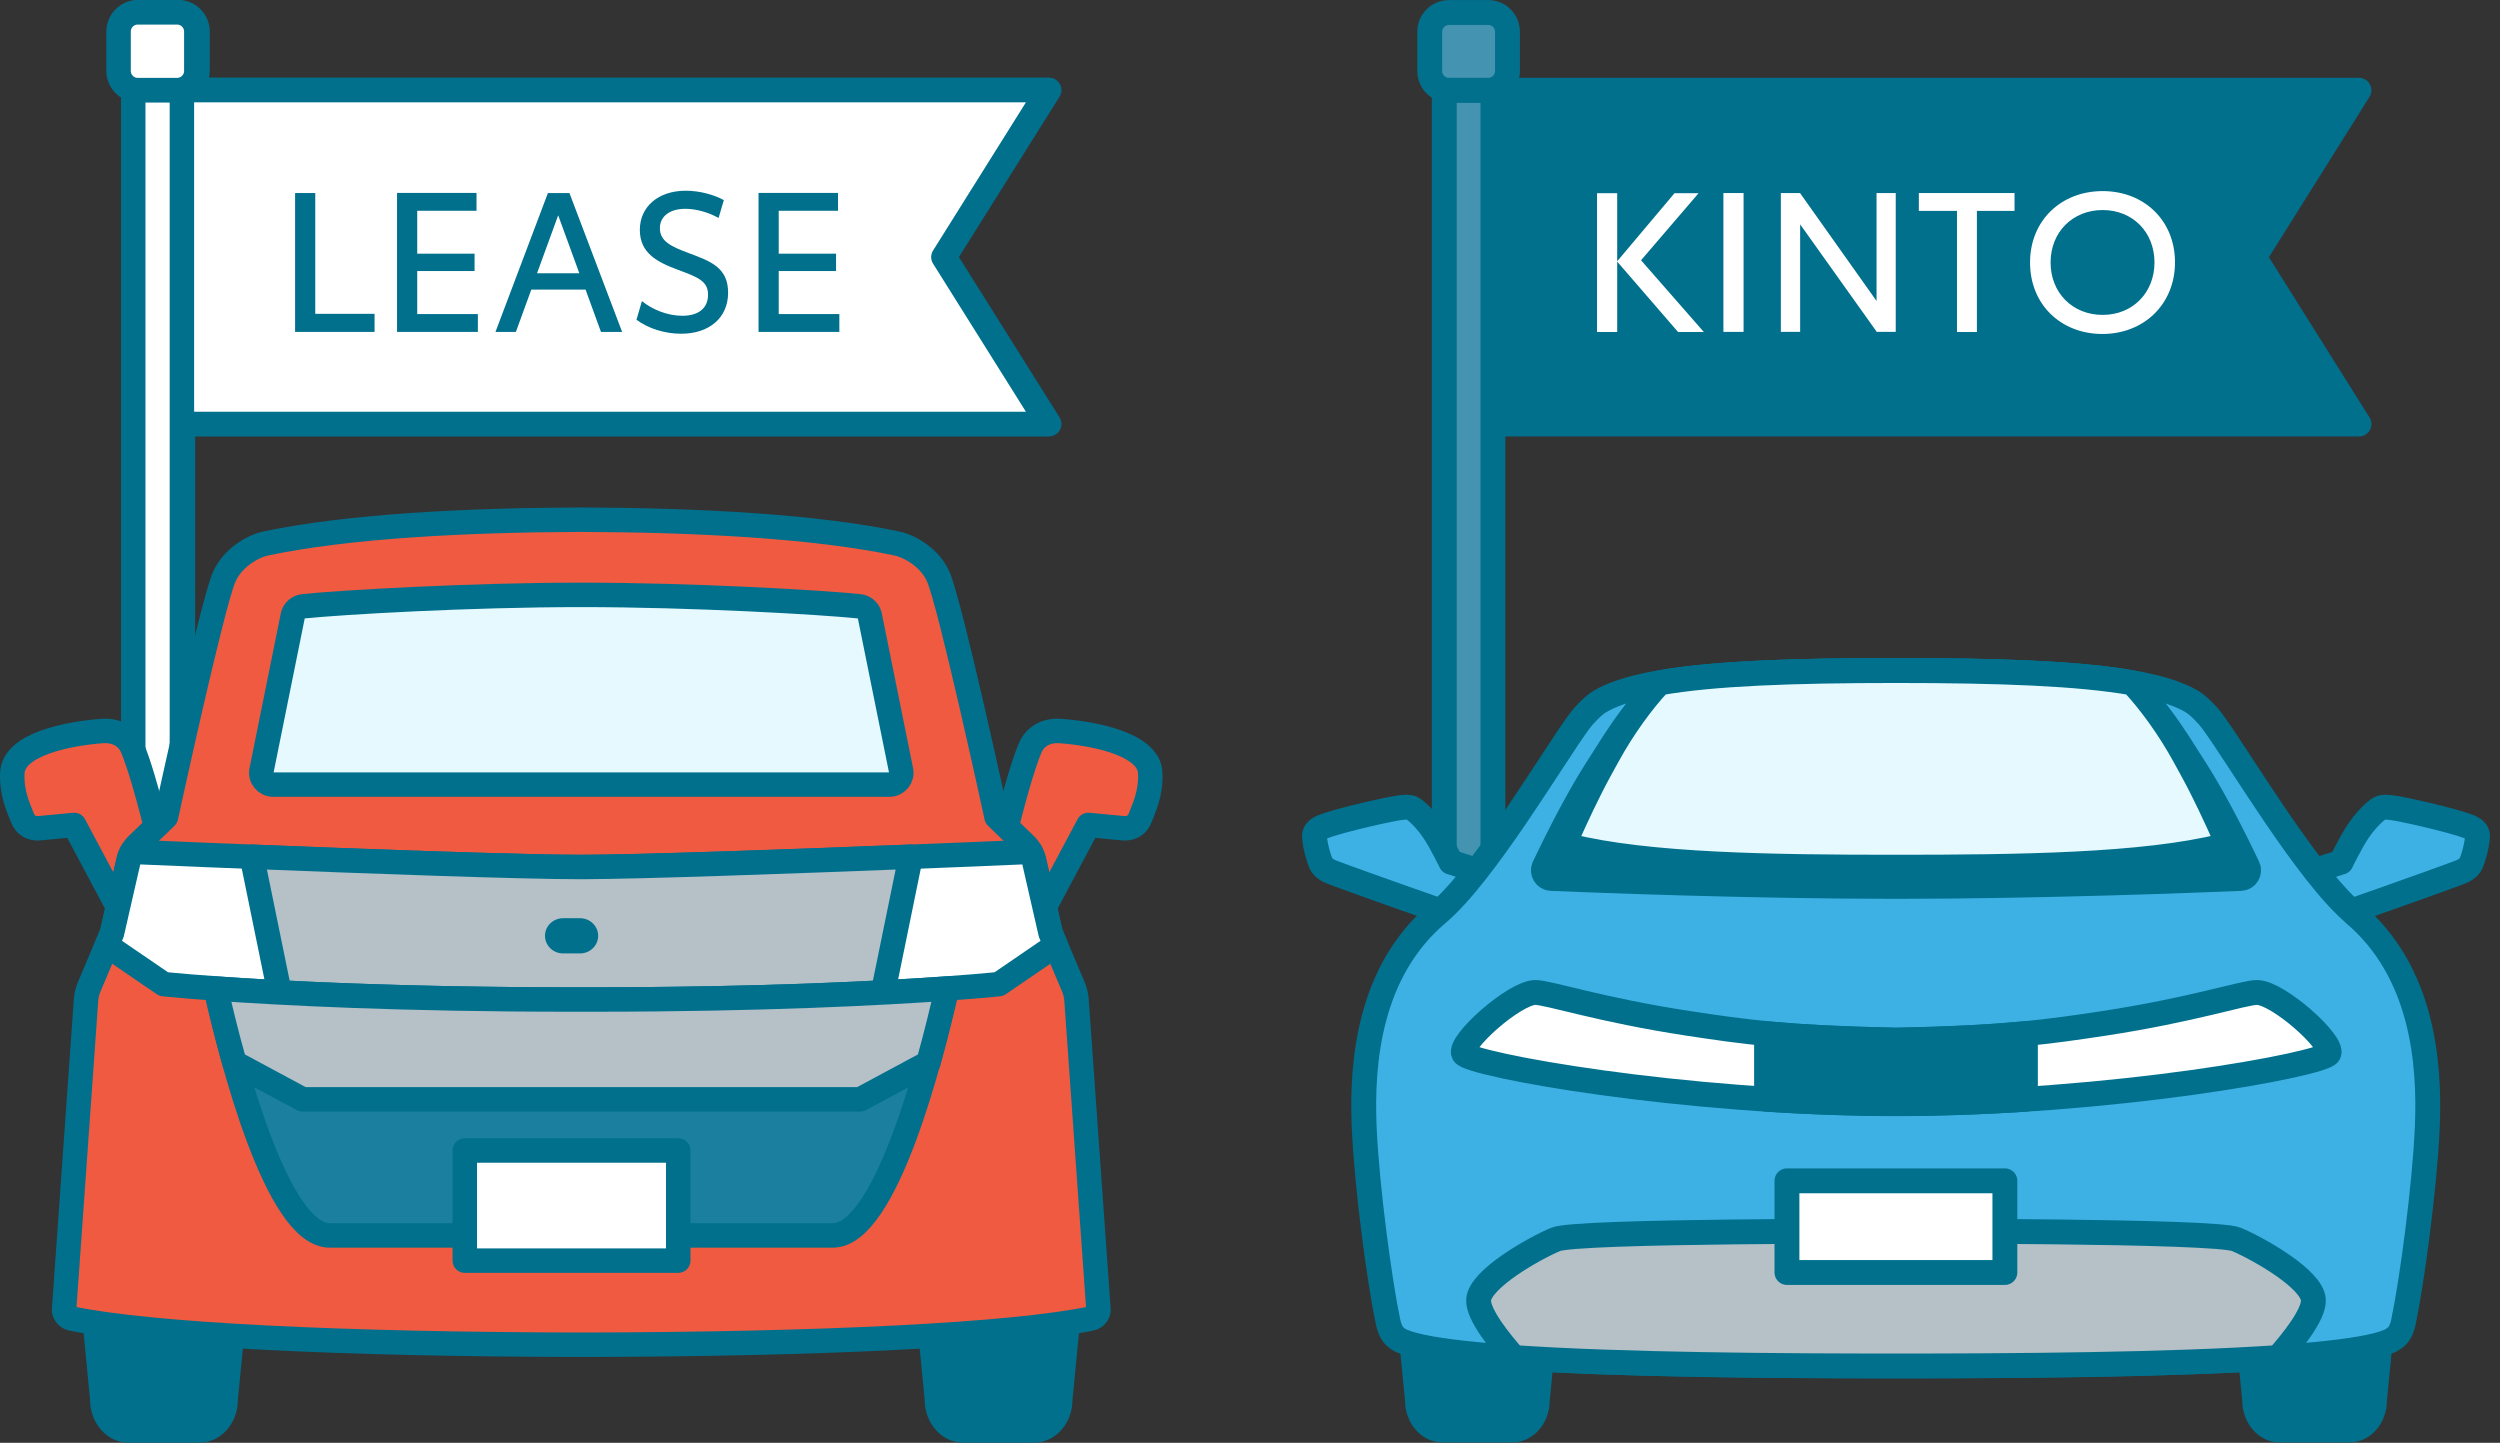
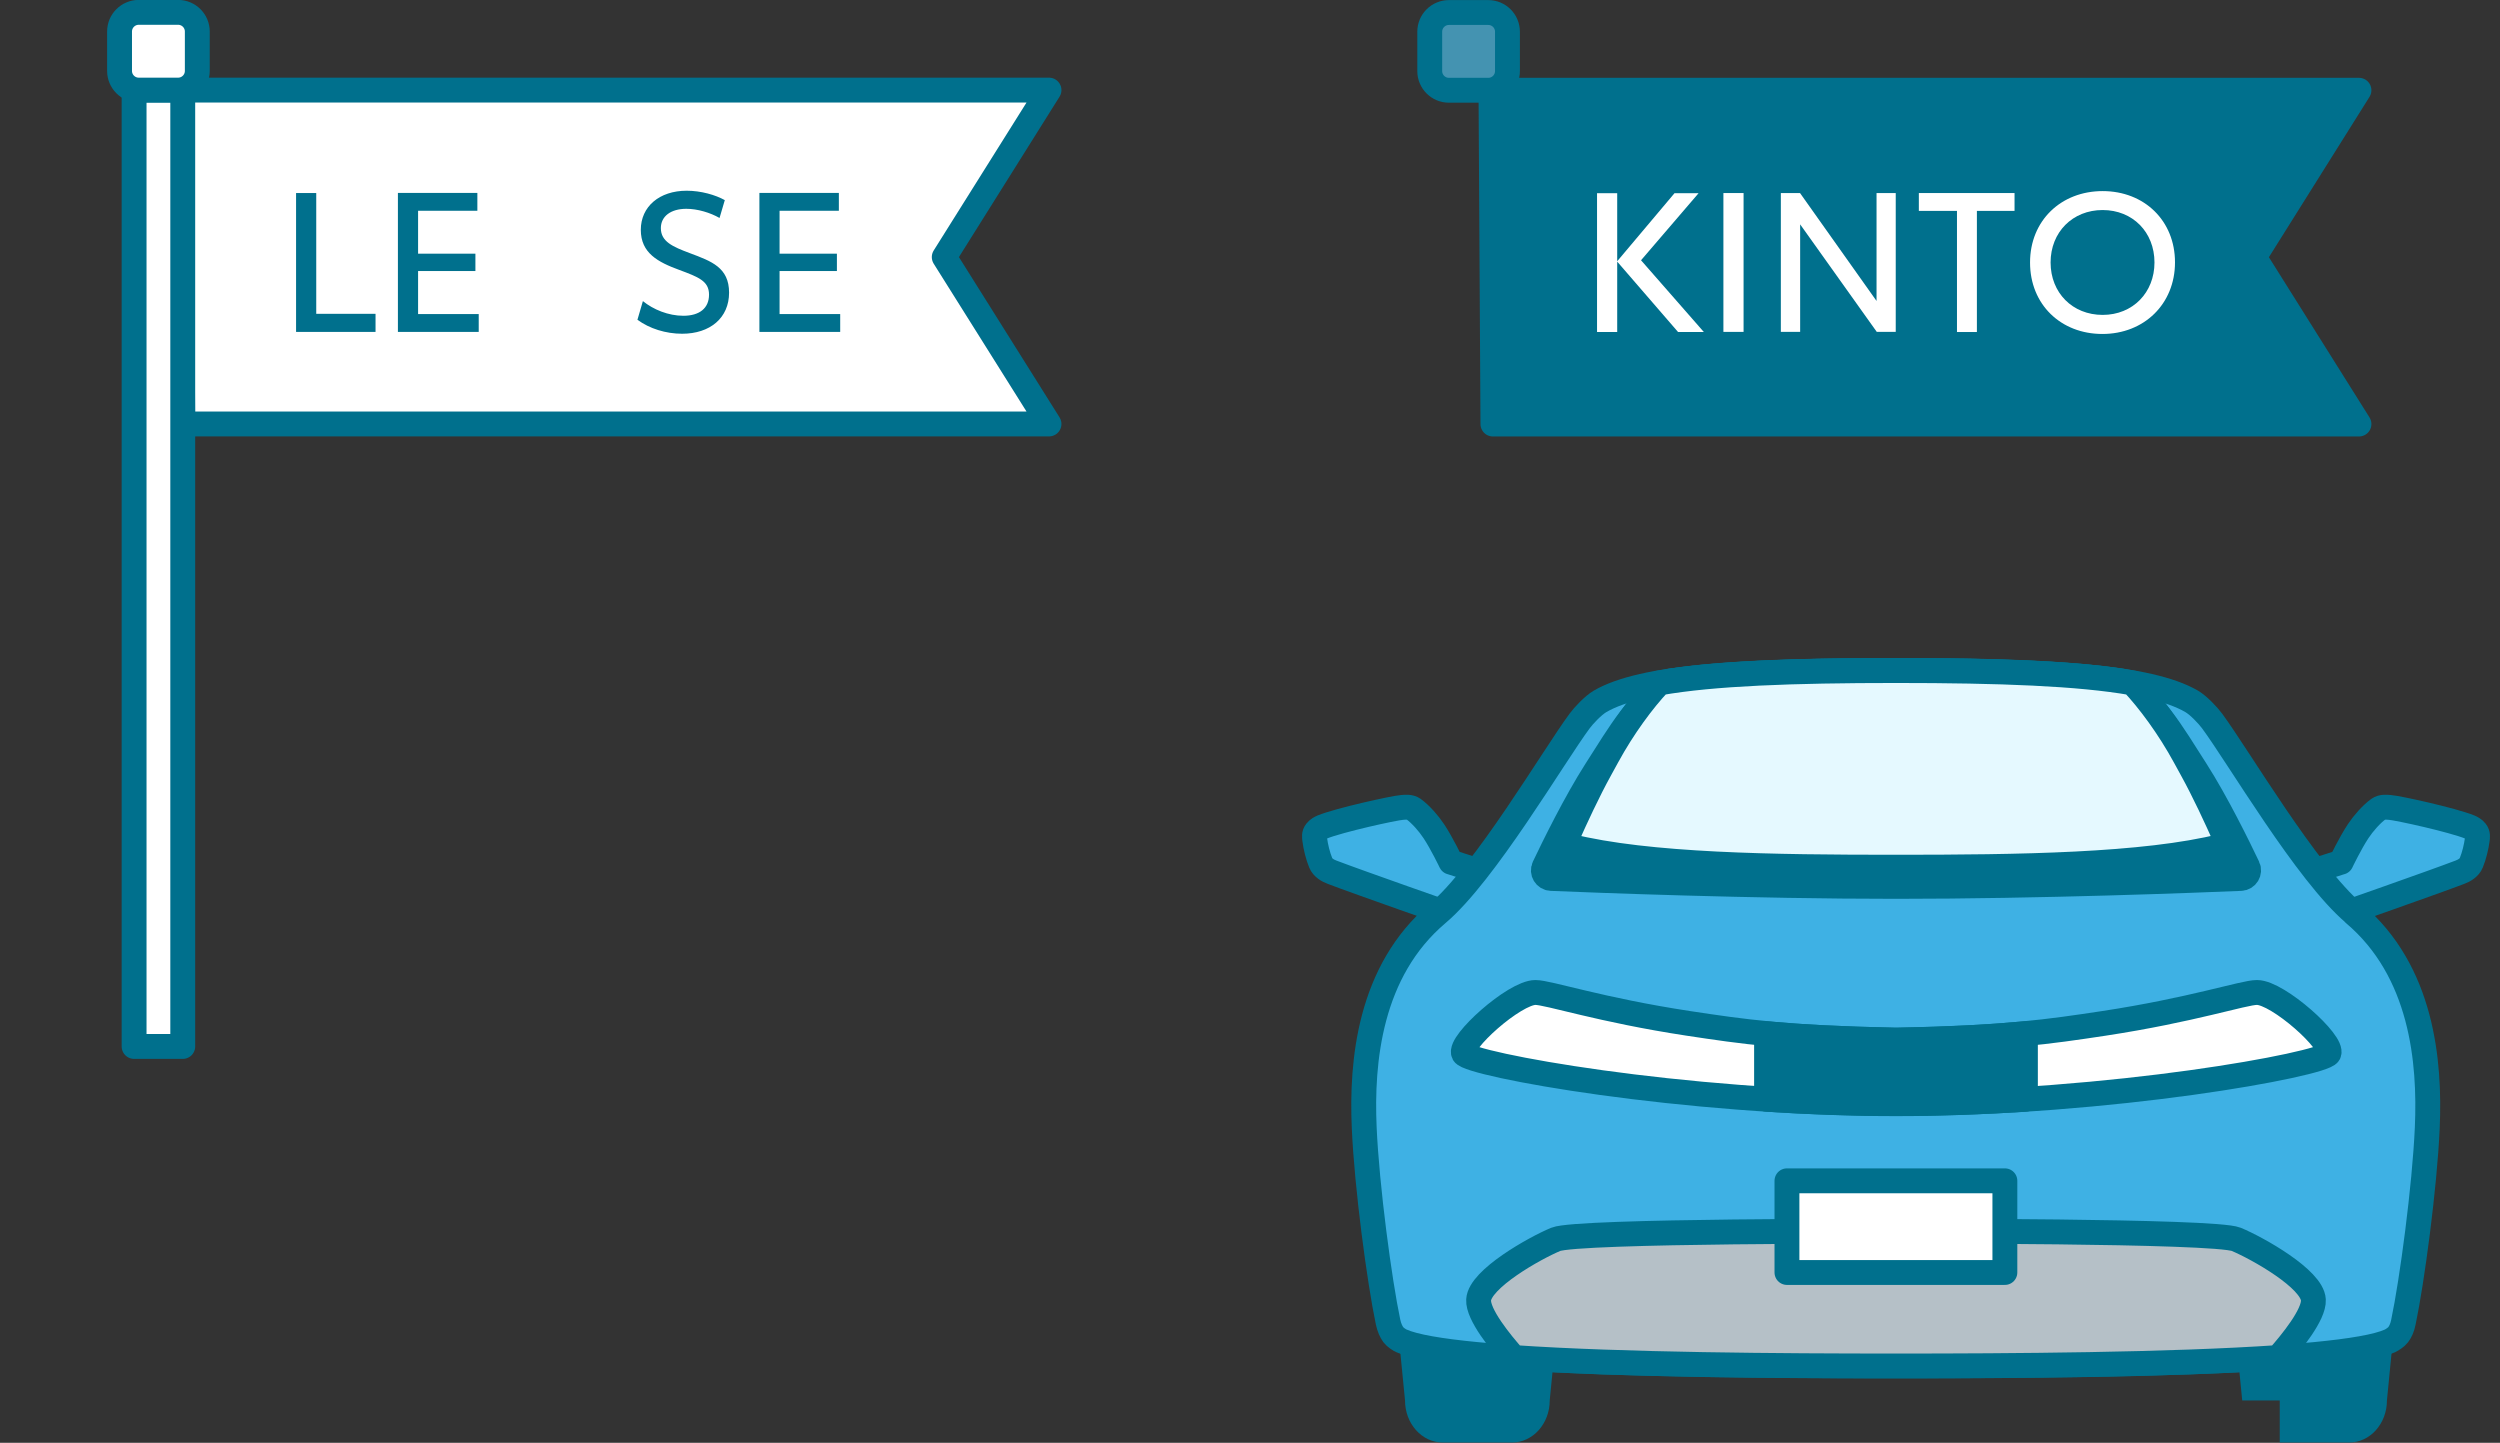
<svg xmlns="http://www.w3.org/2000/svg" width="201" height="116" viewBox="0 0 201 116" fill="none">
  <rect x="0" y="0" width="201" height="116" fill="#333333" stroke="none" />
  <path d="M14.536 7.244H84.34L75.917 20.67L84.34 34.087H14.693L14.536 7.244Z" fill="white" stroke="#00708D" stroke-width="2" stroke-linecap="round" stroke-linejoin="round" />
  <path d="M14.693 7.244H10.781V84.135H14.693V7.244Z" fill="white" stroke="#00708D" stroke-width="2" stroke-linecap="round" stroke-linejoin="round" />
  <path d="M14.32 0.993H11.155C10.303 0.993 9.612 1.684 9.612 2.536V5.701C9.612 6.553 10.303 7.244 11.155 7.244H14.32C15.172 7.244 15.863 6.553 15.863 5.701V2.536C15.863 1.684 15.172 0.993 14.32 0.993Z" fill="white" stroke="#00708D" stroke-width="2" stroke-linecap="round" stroke-linejoin="round" />
  <path d="M30.193 25.221V26.686H23.804V15.52H25.426V25.231H30.193V25.221Z" fill="#00708D" />
  <path d="M31.992 15.511H38.38V16.946H33.614V20.396H38.223V21.791H33.614V25.251H38.489V26.686H31.992V15.521V15.511Z" fill="#00708D" />
-   <path d="M47.139 23.285H42.785L41.546 26.686H39.905L44.121 15.52H45.851L50.087 26.686H48.387L47.149 23.285H47.139ZM46.647 21.968L44.947 17.309L43.247 21.968H46.647Z" fill="#00708D" />
  <path d="M51.246 25.723L51.688 24.209C52.524 24.887 53.733 25.388 54.942 25.388C56.229 25.388 57.006 24.789 57.006 23.688C57.006 22.587 56.141 22.273 54.617 21.703C52.897 21.073 51.521 20.346 51.521 18.479C51.521 16.611 53.015 15.334 55.207 15.334C56.357 15.334 57.517 15.668 58.274 16.09L57.851 17.525C57.114 17.103 56.092 16.788 55.178 16.788C53.939 16.788 53.133 17.388 53.133 18.341C53.133 19.422 54.077 19.835 55.472 20.356C57.202 21.005 58.618 21.506 58.618 23.531C58.618 25.555 57.094 26.833 54.843 26.833C53.526 26.833 52.219 26.42 51.256 25.713L51.246 25.723Z" fill="#00708D" />
  <path d="M61.056 15.511H67.444V16.946H62.677V20.396H67.287V21.791H62.677V25.251H67.552V26.686H61.056V15.521V15.511Z" fill="#00708D" />
  <g clip-path="url(#clip0_271_7899)">
    <path d="M14.467 7.244H84.261L75.848 20.67L84.261 34.087H14.624L14.467 7.244Z" fill="white" stroke="#00708D" stroke-width="1.966" stroke-linecap="round" stroke-linejoin="round" />
    <path d="M14.624 7.244H10.712V84.135H14.624V7.244Z" fill="white" stroke="#00708D" stroke-width="1.966" stroke-linecap="round" stroke-linejoin="round" />
-     <path d="M14.241 0.993H11.076C10.224 0.993 9.533 1.684 9.533 2.536V5.701C9.533 6.553 10.224 7.244 11.076 7.244H14.241C15.093 7.244 15.784 6.553 15.784 5.701V2.536C15.784 1.684 15.093 0.993 14.241 0.993Z" fill="white" stroke="#00708D" stroke-width="1.966" stroke-linecap="round" stroke-linejoin="round" />
    <path d="M30.115 25.221V26.686H23.726V15.52H25.348V25.231H30.115V25.221Z" fill="#00708D" />
    <path d="M31.923 15.511H38.312V16.946H33.545V20.396H38.155V21.791H33.545V25.251H38.42V26.686H31.923V15.521V15.511Z" fill="#00708D" />
    <path d="M47.07 23.285H42.716L41.477 26.686H39.836L44.053 15.52H45.782L50.019 26.686H48.318L47.08 23.285H47.07ZM46.578 21.968L44.878 17.309L43.178 21.968H46.578Z" fill="#00708D" />
    <path d="M51.168 25.723L51.61 24.209C52.446 24.887 53.655 25.388 54.864 25.388C56.151 25.388 56.928 24.789 56.928 23.688C56.928 22.587 56.063 22.273 54.539 21.703C52.819 21.073 51.443 20.346 51.443 18.479C51.443 16.611 52.937 15.334 55.129 15.334C56.279 15.334 57.439 15.668 58.196 16.09L57.773 17.525C57.036 17.103 56.014 16.788 55.099 16.788C53.861 16.788 53.055 17.388 53.055 18.341C53.055 19.422 53.999 19.835 55.394 20.356C57.124 21.005 58.54 21.506 58.54 23.531C58.54 25.555 57.016 26.833 54.765 26.833C53.448 26.833 52.141 26.42 51.178 25.713L51.168 25.723Z" fill="#00708D" />
    <path d="M60.987 15.511H67.376V16.946H62.609V20.396H67.219V21.791H62.609V25.251H67.484V26.686H60.987V15.521V15.511Z" fill="#00708D" />
    <path d="M16.04 115.99H10.329C8.619 115.99 7.243 114.447 7.243 112.54L6.555 105.483H19.814L19.126 112.54C19.126 114.447 17.74 115.99 16.04 115.99Z" fill="#00708D" />
    <path d="M77.43 115.99H83.141C84.851 115.99 86.227 114.447 86.227 112.54L86.915 105.483H73.656L74.344 112.54C74.344 114.447 75.73 115.99 77.43 115.99Z" fill="#00708D" />
    <path d="M8.187 58.776C5.661 58.963 1.101 59.779 0.992 62.138C0.914 63.799 1.504 64.969 1.798 65.745C2.201 66.797 3.263 66.581 3.263 66.581L5.966 66.325L9.907 73.726L13.082 68.733C13.082 68.733 11.745 62.796 10.664 60.172C10.241 59.14 9.278 58.688 8.197 58.776H8.187Z" fill="#EF5A40" stroke="#00708D" stroke-width="1.966" stroke-linecap="round" stroke-linejoin="round" />
    <path d="M85.284 58.776C87.81 58.963 92.371 59.779 92.479 62.138C92.557 63.799 91.968 64.969 91.673 65.745C91.27 66.797 90.208 66.581 90.208 66.581L87.505 66.325L83.564 73.726L80.389 68.733C80.389 68.733 81.726 62.796 82.807 60.172C83.23 59.14 84.193 58.688 85.274 58.776H85.284Z" fill="#EF5A40" stroke="#00708D" stroke-width="1.966" stroke-linecap="round" stroke-linejoin="round" />
    <path d="M86.551 80.39C86.522 80.036 86.443 79.683 86.305 79.358L84.477 75.034L83.14 69.185C83.022 68.684 82.767 68.232 82.393 67.878L80.123 65.686C80.123 65.686 76.437 48.673 75.445 46.383C74.806 44.898 73.213 43.925 72.073 43.69C65.547 42.313 56.062 41.812 46.735 41.783C37.407 41.812 27.922 42.313 21.396 43.69C20.256 43.925 18.673 44.898 18.025 46.383C17.032 48.673 13.346 65.686 13.346 65.686L11.076 67.878C10.702 68.232 10.447 68.694 10.329 69.185L8.992 75.034L7.164 79.358C7.026 79.692 6.938 80.036 6.918 80.39L5.149 105.346C5.169 105.64 5.424 105.935 5.729 106.004C12.088 107.341 27.598 108.088 46.735 108.117C65.881 108.088 81.391 107.341 87.74 106.004C88.045 105.945 88.3 105.65 88.32 105.346L86.551 80.39Z" fill="#EF5A40" stroke="#00708D" stroke-width="1.966" stroke-linecap="round" stroke-linejoin="round" />
    <path d="M47.521 80.361C47.256 80.361 47 80.361 46.735 80.361C46.469 80.361 46.214 80.361 45.949 80.361C32.1 80.361 22.438 79.84 17.347 79.476C18.585 85 22.212 99.33 26.517 99.33H66.953C71.258 99.33 74.884 84.99 76.123 79.476C71.032 79.84 61.37 80.361 47.521 80.361Z" fill="#1B809F" stroke="#00708D" stroke-width="1.966" stroke-linecap="round" stroke-linejoin="round" />
    <path d="M84.468 75.034L83.131 69.186C83.073 68.94 82.984 68.714 82.866 68.488C79.77 68.625 54.254 69.707 46.735 69.707C39.216 69.707 13.711 68.625 10.605 68.488C10.487 68.704 10.389 68.94 10.339 69.186L9.003 75.034L8.59 75.997L13.16 79.123C13.16 79.123 24.581 80.361 45.949 80.361C46.215 80.361 46.47 80.361 46.735 80.361C47.001 80.361 47.256 80.361 47.522 80.361C68.889 80.361 80.311 79.123 80.311 79.123L84.881 75.997L84.468 75.034Z" fill="white" stroke="#00708D" stroke-width="1.966" stroke-linecap="round" stroke-linejoin="round" />
    <path d="M72.439 61.912L69.922 49.459C69.824 49.066 69.48 48.781 69.058 48.742C65.961 48.427 55.72 47.828 46.736 47.828C37.753 47.828 27.511 48.427 24.415 48.742C23.992 48.781 23.648 49.076 23.55 49.459L21.034 61.912C20.887 62.512 21.349 63.082 21.968 63.082H71.505C72.124 63.082 72.586 62.512 72.439 61.912Z" fill="#E5F9FF" stroke="#00708D" stroke-width="1.966" stroke-linecap="round" stroke-linejoin="round" />
    <path d="M46.735 69.707C41.83 69.707 29.249 69.245 20.246 68.881L22.477 79.791C27.981 80.086 35.854 80.361 45.948 80.361C46.214 80.361 46.469 80.361 46.735 80.361C47 80.361 47.256 80.361 47.521 80.361C57.615 80.361 65.488 80.086 70.992 79.791L73.223 68.881C64.22 69.235 51.639 69.697 46.735 69.707Z" fill="#B5C0C7" stroke="#00708D" stroke-width="1.966" stroke-linecap="round" stroke-linejoin="round" />
    <path d="M47.522 80.361C47.257 80.361 47.001 80.361 46.736 80.361C46.47 80.361 46.215 80.361 45.95 80.361C32.101 80.361 22.439 79.84 17.348 79.477C17.682 80.971 18.193 83.113 18.852 85.443L24.336 88.391H69.155L74.64 85.443C75.288 83.113 75.799 80.971 76.144 79.477C71.052 79.84 61.391 80.361 47.542 80.361H47.522Z" fill="#B5C0C7" stroke="#00708D" stroke-width="1.966" stroke-linecap="round" stroke-linejoin="round" />
-     <path d="M54.53 92.499H37.369V101.355H54.53V92.499Z" fill="white" stroke="#00708D" stroke-width="1.966" stroke-linecap="round" stroke-linejoin="round" />
    <path d="M46.638 76.655H45.272C44.466 76.655 43.817 76.016 43.817 75.24C43.817 74.464 44.466 73.825 45.272 73.825H46.638C47.444 73.825 48.093 74.464 48.093 75.24C48.093 76.016 47.444 76.655 46.638 76.655Z" fill="#00708D" />
  </g>
  <path d="M119.874 7.257H189.661L181.239 20.68L189.661 34.093H120.031L119.874 7.257Z" fill="#00708D" stroke="#00708D" stroke-width="2" stroke-linecap="round" stroke-linejoin="round" />
-   <path d="M120.031 7.257H116.12V84.129H120.031V7.257Z" fill="#4493B1" stroke="#00708D" stroke-width="2" stroke-linecap="round" stroke-linejoin="round" />
  <path d="M119.658 1.007H116.493C115.641 1.007 114.951 1.698 114.951 2.55V5.714C114.951 6.566 115.641 7.257 116.493 7.257H119.658C120.51 7.257 121.2 6.566 121.2 5.714V2.55C121.2 1.698 120.51 1.007 119.658 1.007Z" fill="#4493B1" stroke="#00708D" stroke-width="2" stroke-linecap="round" stroke-linejoin="round" />
  <path d="M134.917 26.694L130.023 21.034V26.694H128.402V15.531H130.023V21.004L134.632 15.531H136.568L131.939 20.925L136.99 26.694H134.917Z" fill="white" />
  <path d="M138.562 15.521H140.183V26.684H138.562V15.521Z" fill="white" />
  <path d="M152.417 15.521V26.684H150.893L144.732 18.037V26.684H143.18V15.521H144.722L150.874 24.198V15.521H152.426H152.417Z" fill="white" />
  <path d="M161.959 16.956H158.942V26.694H157.341V16.956H154.275V15.521H161.969V16.956H161.959Z" fill="white" />
  <path d="M163.216 21.102C163.216 17.742 165.702 15.364 169.053 15.364C172.404 15.364 174.87 17.742 174.87 21.093C174.87 24.443 172.384 26.851 169.034 26.851C165.683 26.851 163.216 24.473 163.216 21.112V21.102ZM173.22 21.102C173.22 18.665 171.47 16.887 169.053 16.887C166.636 16.887 164.867 18.665 164.867 21.102C164.867 23.539 166.626 25.318 169.053 25.318C171.48 25.318 173.22 23.52 173.22 21.102Z" fill="white" />
  <path d="M116.65 69.32C116.65 69.32 115.923 67.797 115.284 66.834C114.862 66.195 114.223 65.468 113.643 65.045C113.368 64.849 113.004 64.898 112.729 64.918C112.051 64.967 107.669 65.939 106.313 66.49C106.175 66.549 105.959 66.657 105.821 66.834C105.635 67.06 105.684 67.305 105.703 67.492C105.782 68.091 105.949 68.789 106.185 69.369C106.342 69.762 106.755 69.998 107.099 70.126C109.31 70.971 117.014 73.663 117.014 73.663L119.421 70.204L116.66 69.32H116.65Z" fill="#3EB1E4" stroke="#00708D" stroke-width="2" stroke-linecap="round" stroke-linejoin="round" />
  <path d="M188.226 69.32C188.226 69.32 188.953 67.797 189.592 66.834C190.015 66.195 190.653 65.468 191.233 65.045C191.508 64.849 191.872 64.898 192.147 64.918C192.825 64.967 197.207 65.939 198.563 66.49C198.701 66.549 198.917 66.657 199.055 66.834C199.242 67.06 199.192 67.305 199.173 67.492C199.094 68.091 198.927 68.789 198.691 69.369C198.534 69.762 198.121 69.998 197.777 70.126C195.566 70.971 187.863 73.663 187.863 73.663L185.455 70.204L188.216 69.32H188.226Z" fill="#3EB1E4" stroke="#00708D" stroke-width="2" stroke-linecap="round" stroke-linejoin="round" />
  <path d="M121.581 115.976H115.99C114.32 115.976 112.964 114.463 112.964 112.596L112.286 105.678H125.276L124.598 112.596C124.598 114.463 123.242 115.976 121.572 115.976H121.581Z" fill="#00708D" />
-   <path d="M183.291 115.976H188.883C190.553 115.976 191.909 114.463 191.909 112.596L192.587 105.678H179.597L180.275 112.596C180.275 114.463 181.631 115.976 183.301 115.976H183.291Z" fill="#00708D" />
+   <path d="M183.291 115.976H188.883C190.553 115.976 191.909 114.463 191.909 112.596L192.587 105.678H179.597L180.275 112.596H183.291Z" fill="#00708D" />
  <path d="M189.276 73.447C185.474 70.234 179.971 60.83 177.848 57.961C177.544 57.548 176.777 56.722 176.207 56.388C172.798 54.404 164.769 53.902 152.427 53.902C140.085 53.902 132.057 54.404 128.648 56.388C128.078 56.722 127.311 57.548 127.007 57.961C124.884 60.83 119.381 70.234 115.578 73.447C110.095 78.075 109.447 85.357 109.683 90.663C109.889 95.409 110.911 103.024 111.599 106.287C111.697 106.749 111.854 107.073 112.021 107.309C112.188 107.525 112.522 107.741 112.689 107.81C116.758 109.647 138.631 109.815 152.418 109.815C166.204 109.815 188.087 109.647 192.146 107.81C192.313 107.731 192.647 107.525 192.814 107.309C192.991 107.073 193.148 106.749 193.236 106.287C193.924 103.034 194.946 95.409 195.153 90.663C195.388 85.347 194.74 78.075 189.257 73.447H189.276Z" fill="#3EB1E4" stroke="#00708D" stroke-width="2" stroke-linecap="round" stroke-linejoin="round" />
  <path d="M181.445 79.795C180.403 79.795 176.246 81.2 169.142 82.281C164.71 82.949 161.369 83.45 152.447 83.627C143.515 83.45 140.174 82.949 135.752 82.281C128.647 81.2 124.491 79.795 123.449 79.795C121.759 79.795 117.239 83.853 117.681 84.708C118.123 85.573 135.162 88.727 152.457 88.727C169.751 88.727 186.79 85.573 187.232 84.708C187.675 83.843 183.154 79.795 181.464 79.795H181.445Z" fill="white" stroke="#00708D" stroke-width="2" stroke-linecap="round" stroke-linejoin="round" />
  <path d="M152.437 83.627C147.75 83.529 144.605 83.352 142.031 83.106V88.383C145.401 88.599 148.909 88.737 152.437 88.737C155.965 88.737 159.473 88.599 162.843 88.383V83.106C160.269 83.352 157.124 83.539 152.437 83.627Z" fill="#00708D" stroke="#00708D" stroke-width="2" stroke-linecap="round" stroke-linejoin="round" />
  <path d="M179.795 99.644C178.076 98.927 152.438 98.986 152.438 98.986C152.438 98.986 126.801 98.927 125.082 99.644C123.362 100.362 118.98 102.828 118.881 104.508C118.813 105.688 120.63 107.918 121.721 109.147C130.427 109.746 143.231 109.825 152.438 109.825C161.646 109.825 174.44 109.746 183.156 109.147C184.246 107.918 186.064 105.688 185.996 104.508C185.907 102.828 181.515 100.362 179.795 99.644Z" fill="#B5C0C7" stroke="#00708D" stroke-width="2" stroke-linecap="round" stroke-linejoin="round" />
  <path d="M161.192 94.937H143.671V102.307H161.192V94.937Z" fill="white" stroke="#00708D" stroke-width="2" stroke-linecap="round" stroke-linejoin="round" />
  <path d="M180.728 69.703C179.952 68.072 178.213 64.525 176.542 61.911C174.665 58.973 173.054 56.192 170.617 54.767C166.342 54.118 160.26 53.912 152.438 53.912C144.616 53.912 138.534 54.118 134.259 54.767C131.822 56.192 130.211 58.973 128.334 61.911C126.663 64.525 124.924 68.072 124.148 69.703C123.951 70.126 124.246 70.607 124.708 70.627C128.245 70.774 140.843 71.266 152.438 71.266C164.033 71.266 176.631 70.774 180.168 70.627C180.63 70.607 180.925 70.116 180.728 69.703Z" fill="#00708D" stroke="#00708D" stroke-width="2" stroke-linecap="round" stroke-linejoin="round" />
  <path d="M178.998 67.581C178.173 65.723 177.19 63.611 176.237 61.881L175.667 60.84C174.36 58.442 172.778 56.32 171.451 54.905C167.147 54.148 160.78 53.912 152.437 53.912C144.095 53.912 137.727 54.148 133.423 54.905C132.097 56.31 130.515 58.442 129.208 60.84L128.638 61.881C127.685 63.611 126.702 65.723 125.877 67.581C125.788 67.787 125.945 67.964 126.181 68.023C132.47 69.595 142.572 69.723 152.427 69.723C162.283 69.723 172.395 69.595 178.674 68.023C178.91 67.964 179.077 67.787 178.978 67.581H178.998Z" fill="#E5F9FF" stroke="#00708D" stroke-width="2" stroke-linecap="round" stroke-linejoin="round" />
  <defs>
    <clipPath id="clip0_271_7899">
-       <rect width="93.472" height="115.98" fill="white" transform="translate(0 0.01)" />
-     </clipPath>
+       </clipPath>
  </defs>
</svg>